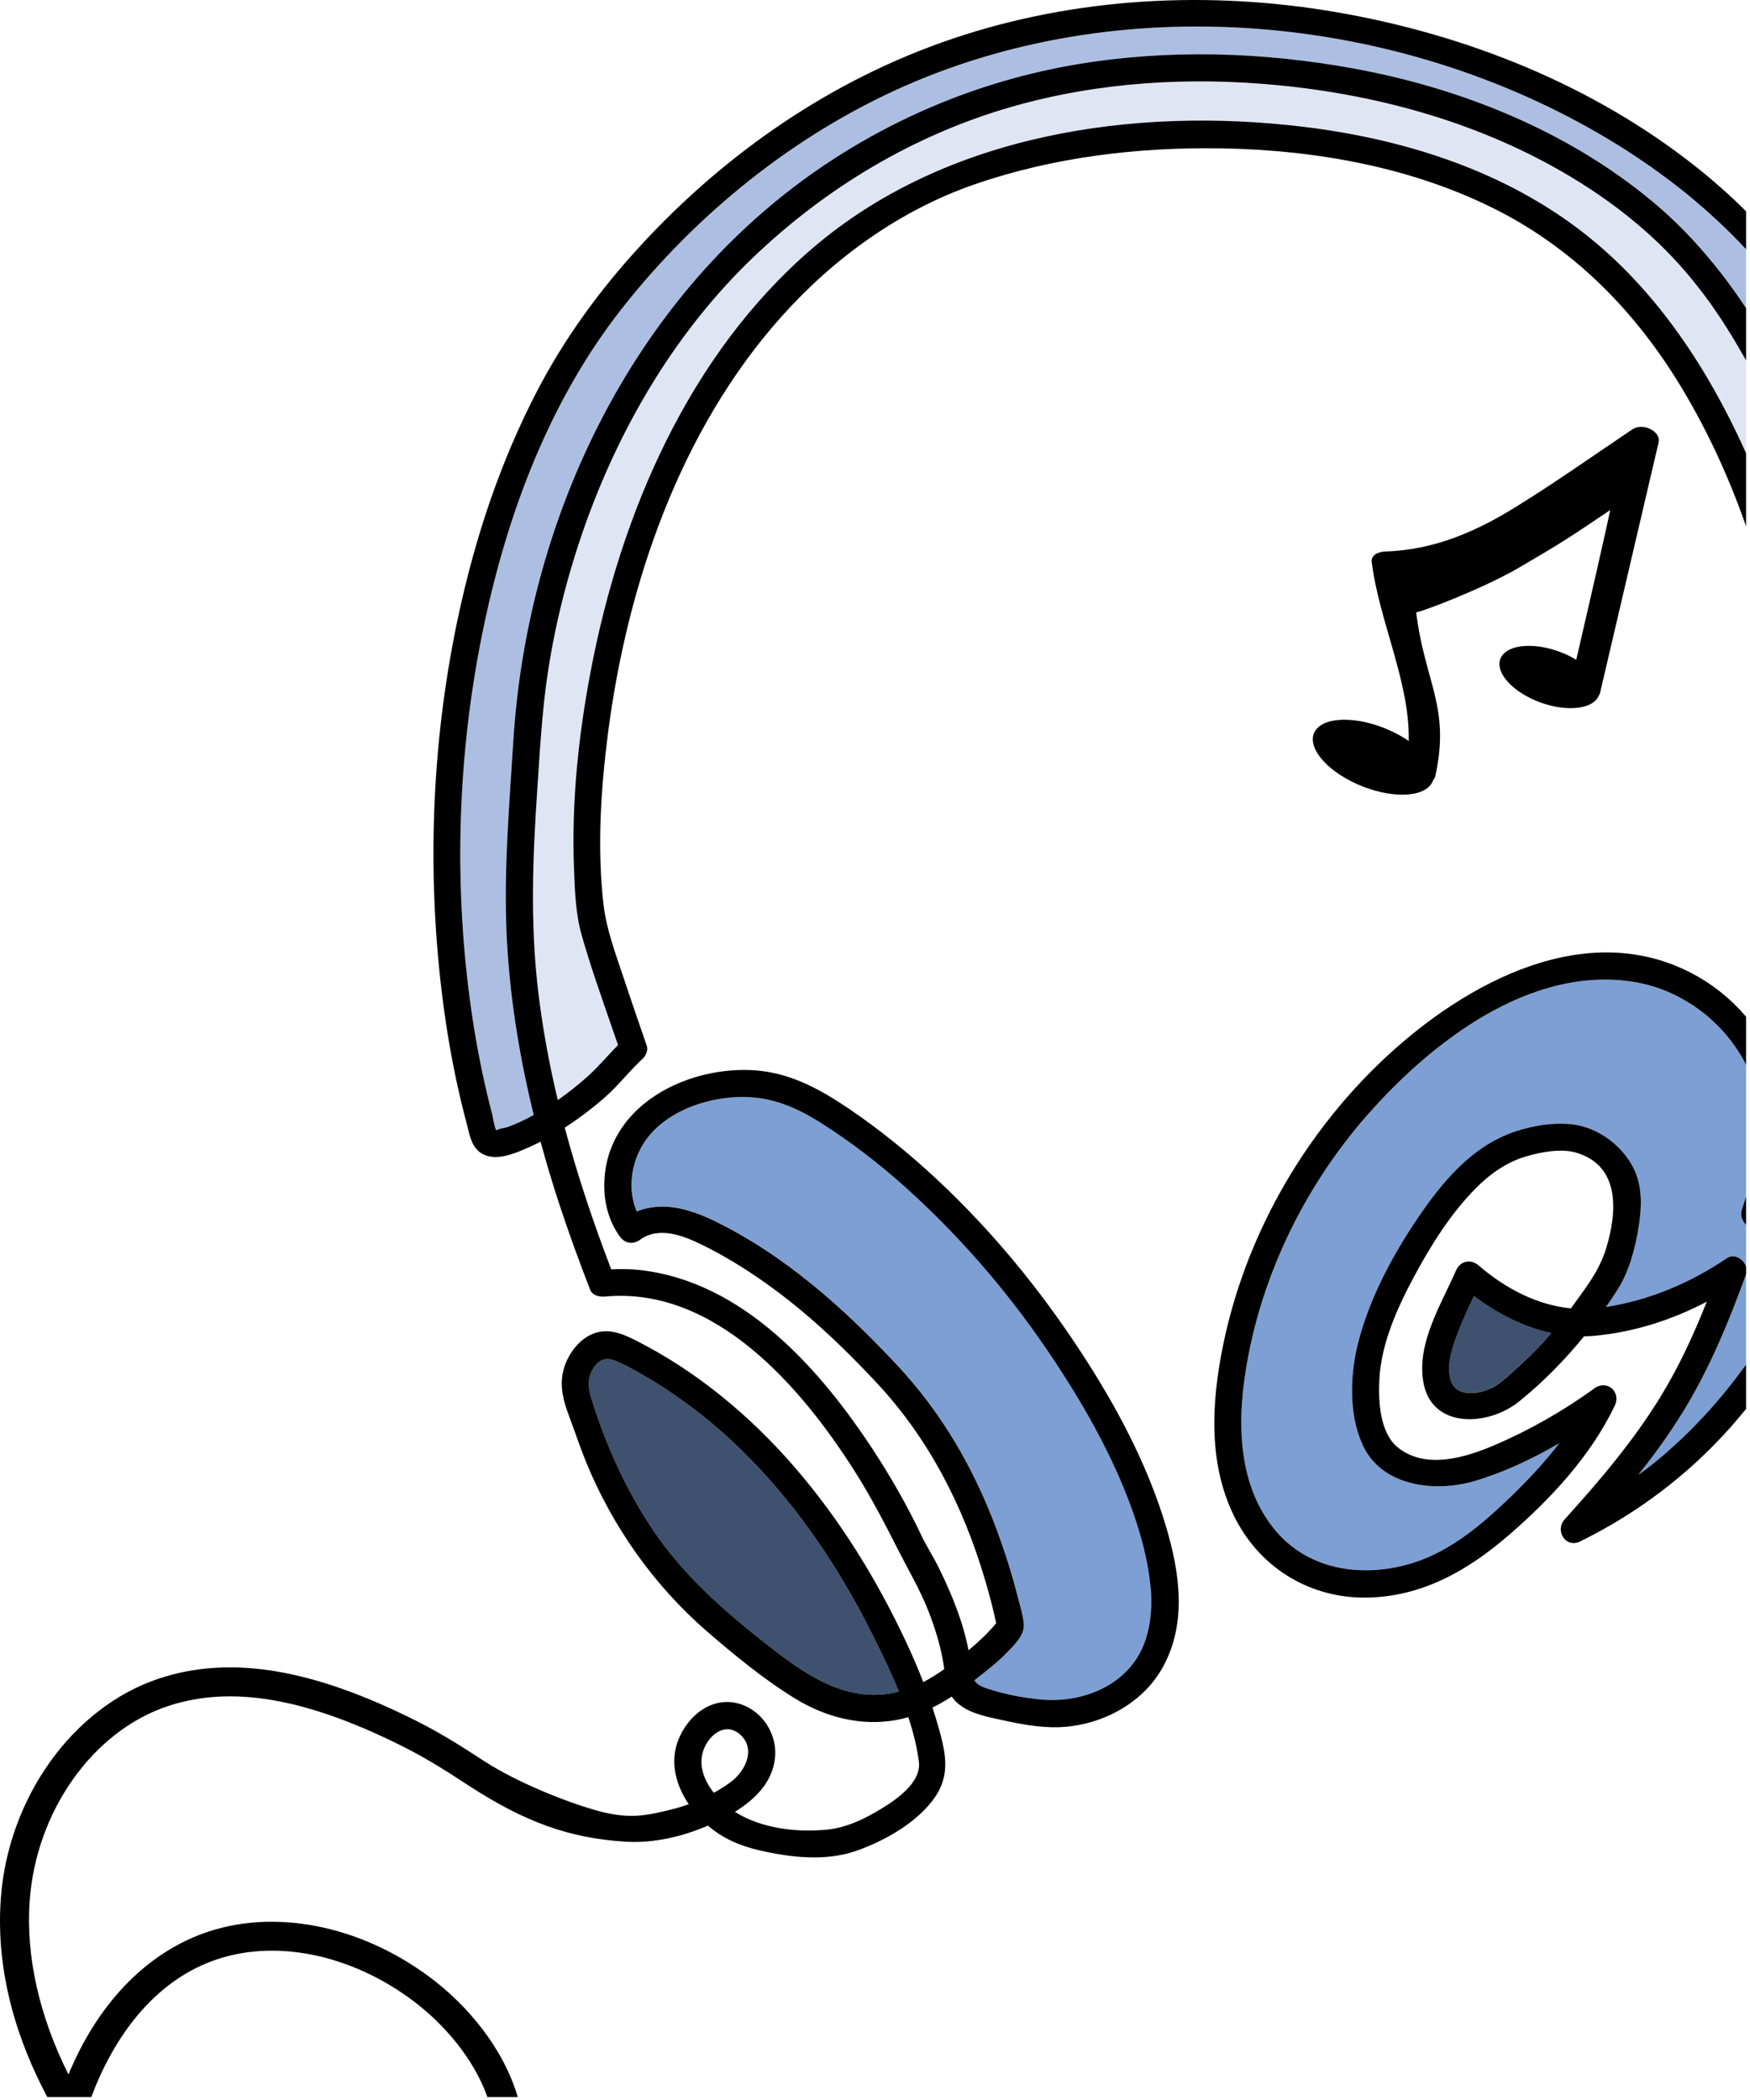
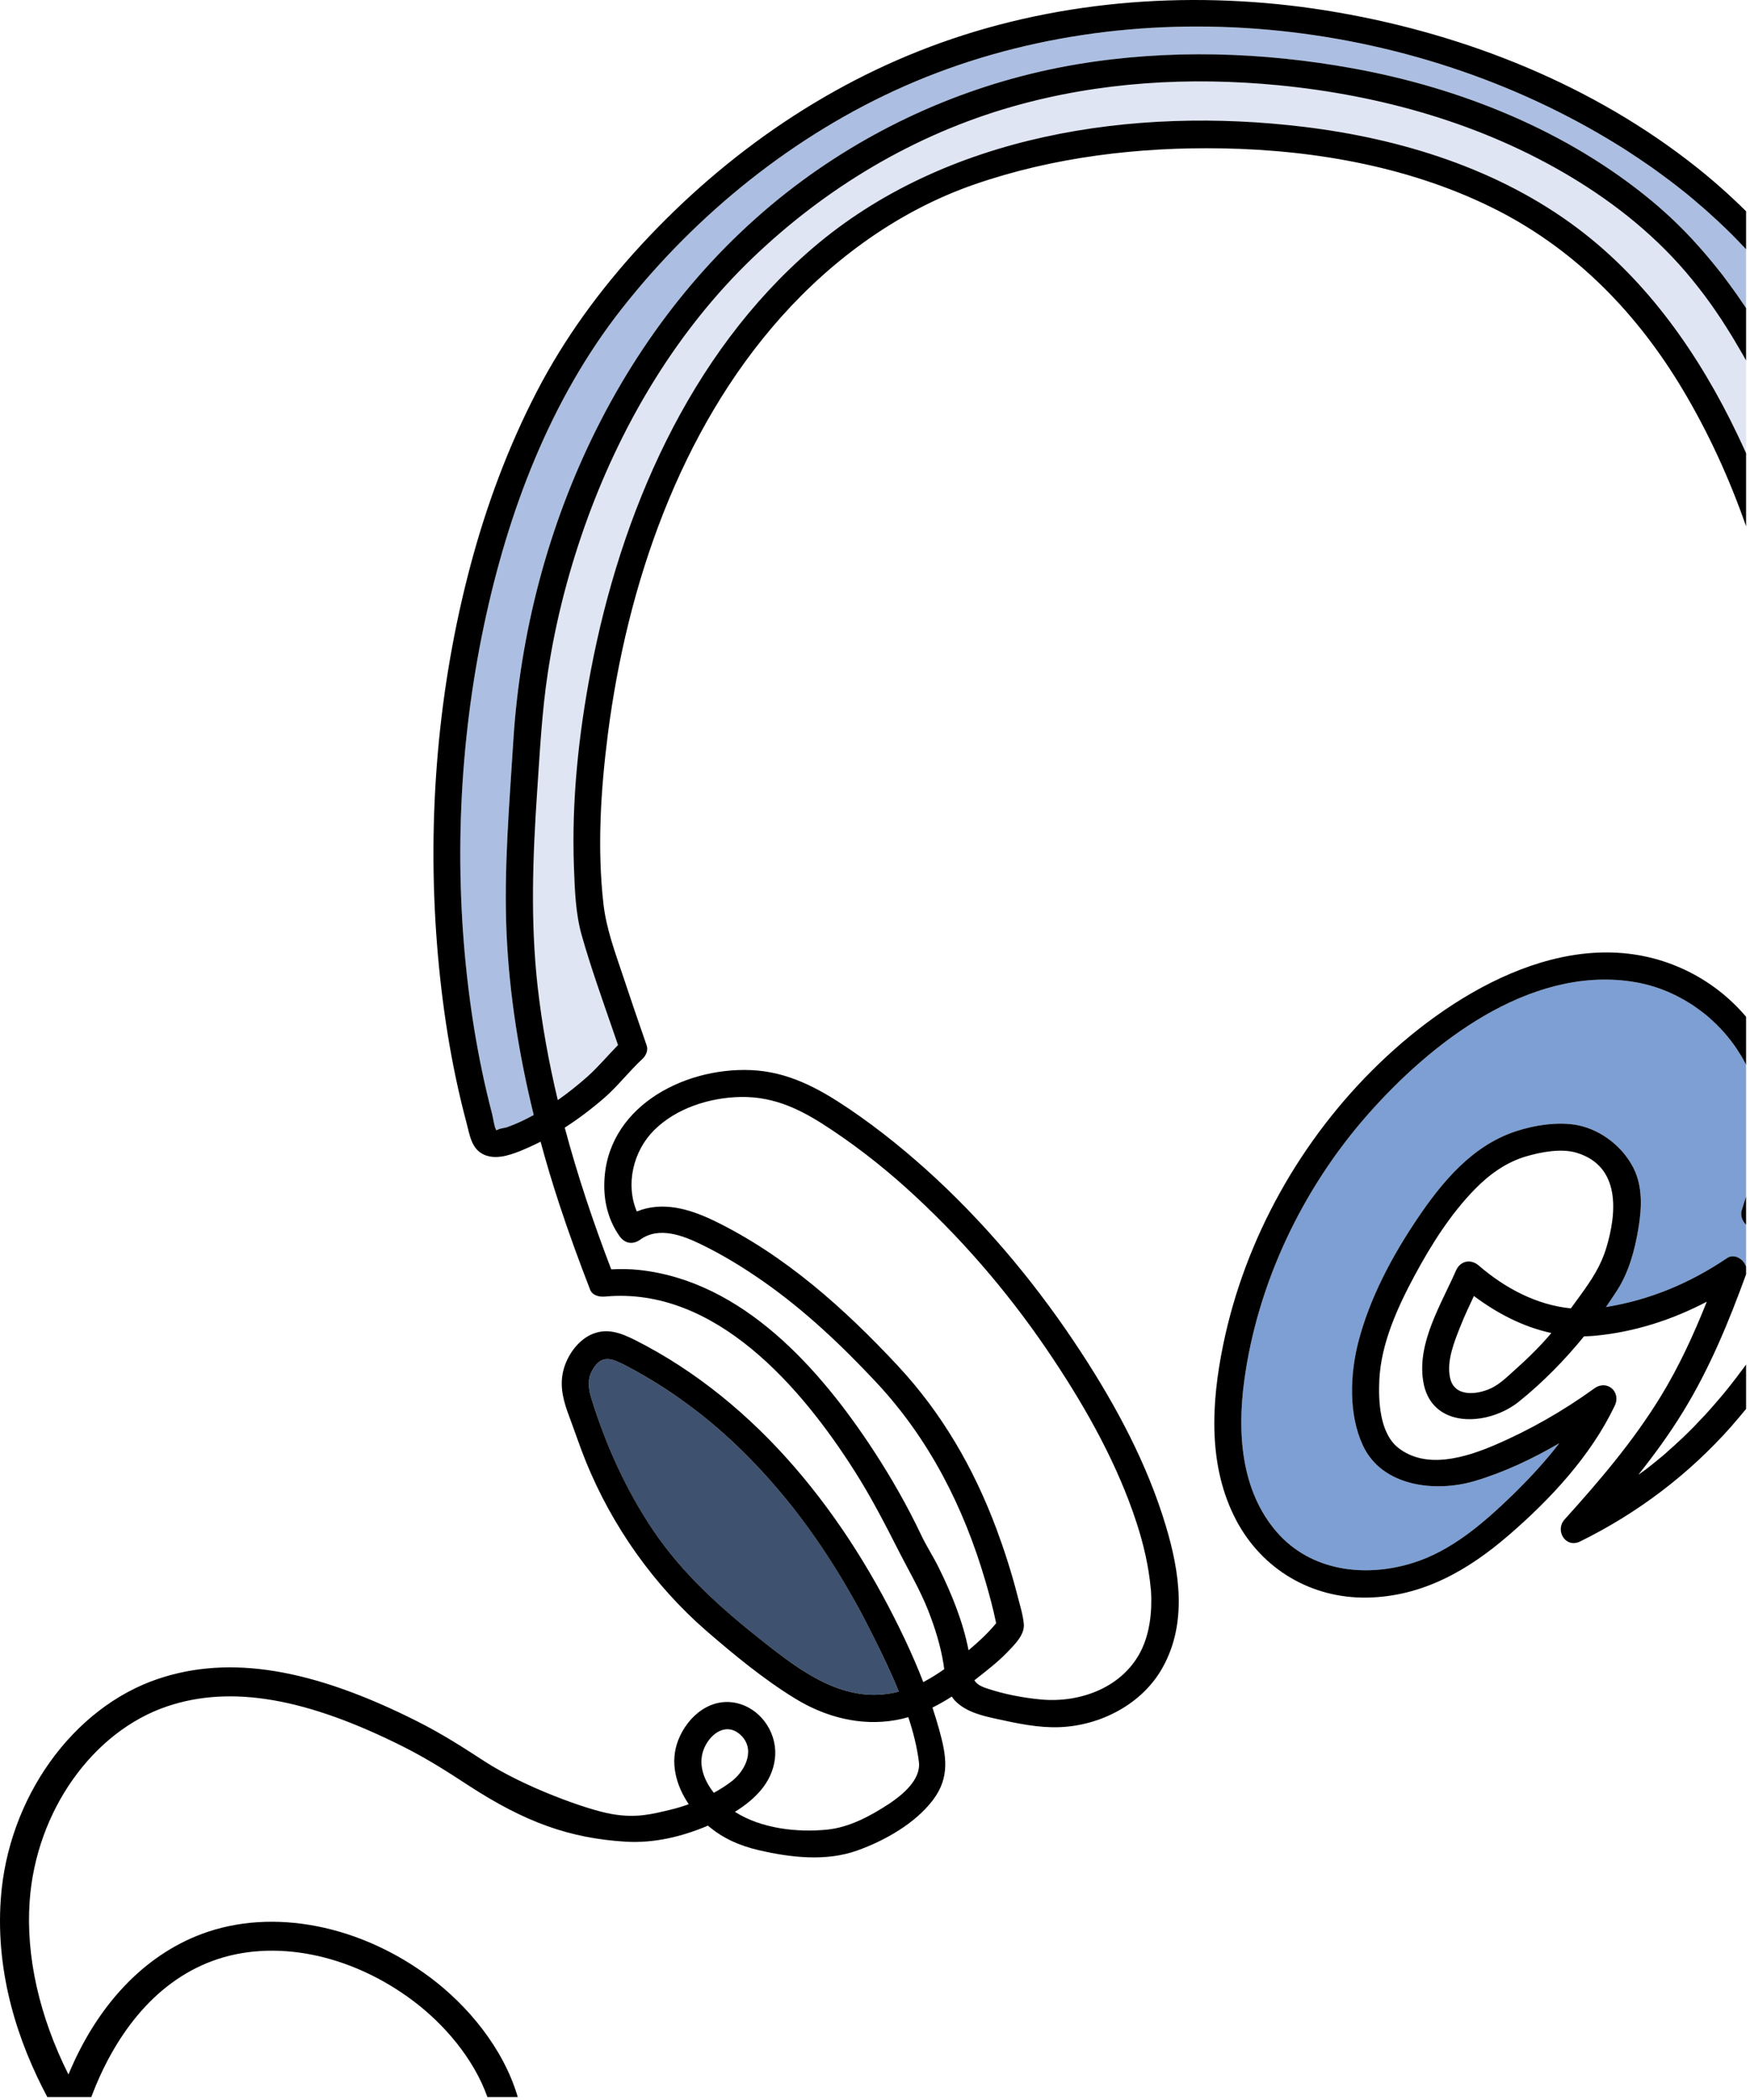
<svg xmlns="http://www.w3.org/2000/svg" width="275" height="330" viewBox="0 0 275 330" fill="none">
  <path d="M141.254 265.825C132.986 267.969 126.135 262.876 119.908 257.965C113.343 252.781 107.324 247.428 102.605 240.438C98.367 234.149 95.195 227.094 92.959 219.857C92.465 218.285 92.257 216.726 93.128 215.232C94.571 212.763 96.222 213.504 98.328 214.595C101.734 216.375 104.997 218.415 108.104 220.702C114.383 225.327 119.895 230.927 124.718 237.046C129.58 243.231 133.675 249.987 137.185 257.029C138.576 259.836 140.019 262.785 141.254 265.825Z" fill="#3E516F" />
-   <path d="M180.898 252.582C180.807 254.79 180.404 257.012 179.481 259.026C176.699 265.094 169.809 267.653 163.543 267.055C160.748 266.796 157.771 266.224 155.106 265.327C154.014 264.964 153.442 264.587 153.117 264.041C153.182 263.989 153.247 263.95 153.312 263.898C155.002 262.56 156.77 261.222 158.265 259.663C159.409 258.48 161.073 256.895 160.891 255.154C160.748 253.673 160.254 252.14 159.89 250.698C158.98 247.151 157.862 243.669 156.588 240.225C153.026 230.702 148.047 222.049 141.092 214.591C132.733 205.626 123.321 197.194 112.206 191.802C108.215 189.866 104.042 188.748 100.09 190.36C98.296 186.111 99.492 180.875 102.807 177.588C106.304 174.106 111.556 172.456 116.405 172.378C122.008 172.287 126.324 174.599 130.861 177.627C135.476 180.719 139.805 184.201 143.874 187.982C152.142 195.648 159.461 204.379 165.675 213.785C170.927 221.724 175.685 230.26 178.636 239.342C179.728 242.707 180.534 246.137 180.859 249.658C180.859 249.801 180.872 249.84 180.885 249.84C180.885 249.892 180.885 249.97 180.898 250.113C180.95 250.931 180.95 251.75 180.911 252.569L180.898 252.582Z" fill="#7D9FD3" />
-   <path d="M243.781 209.474C243.313 210.033 242.819 210.579 242.325 211.111C241.142 212.385 239.881 213.619 238.568 214.775C237.268 215.932 235.864 217.413 234.278 218.153C232.016 219.206 228.519 219.531 227.869 216.516C227.284 213.866 228.532 210.813 229.494 208.396C230.131 206.785 230.872 205.213 231.613 203.641C235.266 206.382 239.387 208.513 243.794 209.461L243.781 209.474Z" fill="#3E516F" />
-   <path d="M264.504 221.805C268.651 215.049 271.68 207.695 274.384 200.25V214.425C274.267 214.581 274.15 214.737 274.046 214.893C273.617 215.477 273.188 216.049 272.746 216.621C272.668 216.725 272.603 216.816 272.512 216.92C272.33 217.153 272.148 217.387 271.966 217.621C271.615 218.076 271.251 218.518 270.887 218.959C270.419 219.531 269.925 220.103 269.431 220.675C269.21 220.934 268.989 221.181 268.755 221.441C268.183 222.091 267.598 222.727 266.974 223.364C266.376 224.014 265.752 224.65 265.102 225.274C264.543 225.833 263.958 226.378 263.373 226.898C263.334 226.937 263.295 226.976 263.256 227.015C263.1 227.171 262.931 227.314 262.775 227.444C262.736 227.483 262.697 227.522 262.658 227.548C262.528 227.665 262.398 227.782 262.268 227.898C261.956 228.184 261.657 228.457 261.332 228.73C261.085 228.925 260.838 229.133 260.591 229.341C259.941 229.873 259.291 230.406 258.628 230.913C258.238 231.212 257.835 231.471 257.445 231.757C259.98 228.574 262.372 225.287 264.504 221.805Z" fill="#7D9FD3" />
  <path d="M273.71 190.142C273.645 190.337 273.619 190.532 273.619 190.74C273.619 190.87 273.632 191 273.658 191.13C273.684 191.325 273.749 191.507 273.827 191.676C273.879 191.78 273.944 191.896 273.996 192C273.996 192 274.001 192.005 274.009 192.013C274.061 192.117 274.139 192.208 274.217 192.286C274.269 192.338 274.334 192.403 274.386 192.455V199.055C274.386 199.055 274.373 199.016 274.373 199.003C274.36 198.978 274.36 198.964 274.347 198.939C274.308 198.874 274.282 198.809 274.256 198.744C274.165 198.536 274.022 198.328 273.853 198.146C273.775 198.068 273.684 197.977 273.593 197.912C273.515 197.847 273.437 197.795 273.359 197.743C273.281 197.691 273.19 197.639 273.099 197.6C273.021 197.561 272.93 197.522 272.839 197.509C272.787 197.483 272.735 197.47 272.683 197.457C272.254 197.366 271.799 197.431 271.37 197.717C265.559 201.641 259.267 204.279 252.364 205.396C252.975 204.525 253.56 203.642 254.145 202.732C255.978 199.874 256.901 196.405 257.46 193.079C257.98 189.948 258.175 186.505 256.706 183.581C255.029 180.229 251.636 177.566 247.957 176.825C244.876 176.214 241.08 176.812 238.129 177.799C231.304 180.073 226.611 185.751 222.724 191.507C218.759 197.392 215.236 203.98 213.455 210.879C212.142 215.959 211.895 222.26 214.17 227.146C217.199 233.642 225.623 234.564 231.785 232.72C236.374 231.355 240.82 229.25 245.032 226.795C242.783 229.718 240.248 232.434 237.635 234.98C233.15 239.32 228.093 243.724 222.009 245.608C214.495 247.947 205.98 246.921 200.611 240.723C195.008 234.24 194.423 225.184 195.515 217.05C197.569 201.719 204.628 186.894 214.807 175.292C224.791 163.897 240.235 151.853 256.381 154.244C258.331 154.529 260.216 155.062 262.01 155.816C262.14 155.868 262.27 155.933 262.4 155.985C262.53 156.05 262.66 156.102 262.79 156.167C262.829 156.167 262.868 156.206 262.907 156.219C262.946 156.244 262.998 156.258 263.037 156.283C263.297 156.4 263.557 156.53 263.817 156.673C264.116 156.829 264.402 156.985 264.701 157.154C264.896 157.271 265.104 157.388 265.299 157.518C265.533 157.648 265.754 157.791 265.975 157.934C266.001 157.947 266.014 157.96 266.04 157.973C266.248 158.115 266.469 158.271 266.677 158.427C266.833 158.531 266.989 158.648 267.145 158.765C267.314 158.882 267.47 159.012 267.639 159.142C267.652 159.155 267.678 159.168 267.691 159.181C267.964 159.389 268.224 159.597 268.471 159.818C268.575 159.908 268.679 159.986 268.77 160.09L268.796 160.116C268.796 160.116 268.822 160.142 268.835 160.155C269.03 160.298 269.199 160.467 269.381 160.649C269.407 160.675 269.446 160.714 269.472 160.74C269.498 160.753 269.511 160.779 269.537 160.792C269.589 160.844 269.654 160.896 269.706 160.948C269.771 161 269.823 161.065 269.875 161.13L269.966 161.221C270.239 161.481 270.499 161.753 270.746 162.039C270.993 162.312 271.24 162.585 271.461 162.871C271.5 162.923 271.552 162.988 271.591 163.04C271.708 163.17 271.825 163.313 271.929 163.455C272.046 163.585 272.15 163.728 272.241 163.871C272.462 164.157 272.67 164.443 272.865 164.742C272.943 164.859 273.008 164.963 273.073 165.067C273.242 165.313 273.398 165.56 273.554 165.82C273.58 165.859 273.606 165.898 273.632 165.937C273.697 166.054 273.762 166.171 273.827 166.288C273.853 166.327 273.866 166.366 273.892 166.405C273.905 166.431 273.918 166.444 273.931 166.47C274.087 166.743 274.243 167.041 274.386 167.327V188.025C274.165 188.726 273.944 189.441 273.71 190.142Z" fill="#7D9FD3" />
  <path d="M272.996 54.237C273.477 55.03 273.932 55.836 274.387 56.641V71.219C273.932 70.219 273.477 69.218 272.996 68.218C267.081 55.849 258.956 44.168 247.919 35.879C235.491 26.524 220.125 21.769 204.837 19.924C178.161 16.702 148.599 21.067 127.695 38.997C108.247 55.667 97.522 80.743 92.829 105.442C90.906 115.563 89.814 125.918 90.191 136.221C90.32 139.781 90.438 143.523 91.412 146.966C92.817 151.917 94.558 156.789 96.236 161.661C96.534 162.506 96.834 163.363 97.12 164.221C95.507 165.858 94.038 167.638 92.309 169.184C90.892 170.444 89.32 171.705 87.656 172.874C86.251 166.975 85.159 161.012 84.484 154.983C83.353 144.836 83.716 134.675 84.406 124.502C84.835 118.214 85.147 111.912 86.096 105.676C87.356 97.334 89.514 89.136 92.413 81.223C97.99 66.074 106.544 51.795 118.231 40.569C129.775 29.486 143.711 21.132 159.129 16.741C172.714 12.869 186.936 12.037 200.963 13.402C217.057 14.974 233.021 19.469 246.944 27.849C254.068 32.137 260.555 37.386 265.833 43.843C266.522 44.688 267.198 45.558 267.861 46.429C268.121 46.793 268.394 47.157 268.667 47.533C268.979 47.962 269.291 48.404 269.577 48.833C270.162 49.69 270.734 50.561 271.293 51.431C271.579 51.873 271.852 52.315 272.125 52.769C272.424 53.25 272.71 53.744 272.996 54.237Z" fill="#DFE5F3" />
  <path d="M274.304 39.091C274.304 39.091 274.356 39.143 274.382 39.169V48.42C273.875 47.641 273.342 46.874 272.796 46.108C272.263 45.341 271.717 44.587 271.145 43.847C270.872 43.47 270.586 43.093 270.287 42.729C270.001 42.366 269.715 42.002 269.416 41.638C268.363 40.326 267.271 39.053 266.114 37.818C266.075 37.753 266.01 37.701 265.958 37.636C265.932 37.61 265.919 37.597 265.893 37.571C265.347 36.987 264.801 36.415 264.242 35.856C263.956 35.57 263.67 35.285 263.371 34.999C262.76 34.401 262.136 33.816 261.499 33.258C260.888 32.699 260.264 32.166 259.627 31.634C246.315 20.564 229.571 13.834 212.645 10.754C198.358 8.156 183.59 7.701 169.251 10.105C153.638 12.729 138.883 18.992 126.13 28.346C98.375 48.732 82.762 82.552 80.656 116.489C80.032 126.584 79.148 136.667 79.603 146.775C80.045 156.403 81.579 165.9 83.867 175.216C82.489 175.983 81.072 176.645 79.668 177.139C79.291 177.269 78.524 177.321 78.199 177.542C78.108 177.594 78.03 177.607 77.965 177.594C77.614 176.879 77.497 175.684 77.315 174.995C76.756 172.877 76.262 170.746 75.807 168.616C74.871 164.185 74.143 159.729 73.597 155.233C71.296 136.342 72.128 116.84 76.067 98.195C79.811 80.46 86.428 62.855 97.725 48.485C109.438 33.596 124.817 21.174 142.172 13.522C177.727 -2.147 221.589 2.491 254.336 22.851C254.856 23.162 255.363 23.487 255.87 23.825C256.117 23.981 256.351 24.15 256.598 24.306C256.871 24.475 257.131 24.644 257.391 24.826C258.054 25.267 258.717 25.722 259.367 26.177C259.458 26.242 259.536 26.294 259.627 26.359C259.692 26.411 259.757 26.45 259.822 26.502C260.004 26.631 260.186 26.761 260.368 26.891C261.018 27.359 261.655 27.827 262.292 28.308C263.098 28.918 263.904 29.542 264.697 30.178C264.827 30.295 264.957 30.399 265.087 30.49C265.659 30.958 266.218 31.426 266.764 31.907C266.998 32.101 267.245 32.309 267.479 32.517C267.648 32.66 267.804 32.803 267.973 32.946C268.532 33.44 269.078 33.933 269.624 34.44C269.806 34.609 269.988 34.778 270.17 34.947C270.833 35.57 271.483 36.194 272.133 36.844C272.861 37.571 273.589 38.325 274.304 39.091Z" fill="#ACBFE2" />
  <path d="M214.806 175.291C224.79 163.897 240.234 151.853 256.38 154.243C258.33 154.529 260.215 155.062 262.009 155.815C262.139 155.867 262.269 155.932 262.399 155.984C262.529 156.049 262.659 156.101 262.789 156.166C262.828 156.166 262.867 156.205 262.906 156.218C262.945 156.244 262.997 156.257 263.036 156.283C263.296 156.4 263.556 156.53 263.816 156.673C264.115 156.829 264.401 156.985 264.7 157.154C264.895 157.271 265.103 157.387 265.298 157.517C265.532 157.647 265.753 157.79 265.974 157.933C266 157.946 266.013 157.959 266.039 157.972C266.247 158.115 266.468 158.271 266.676 158.427C266.832 158.531 266.988 158.648 267.144 158.765C267.313 158.882 267.469 159.012 267.638 159.141C267.651 159.154 267.677 159.167 267.69 159.18C267.963 159.388 268.223 159.596 268.47 159.817C268.574 159.908 268.678 159.986 268.769 160.09L268.795 160.116C268.795 160.116 268.821 160.142 268.834 160.155C269.029 160.298 269.198 160.467 269.38 160.649C269.406 160.675 269.445 160.714 269.471 160.74C269.497 160.753 269.51 160.779 269.536 160.792C269.588 160.844 269.653 160.895 269.705 160.947C269.77 160.999 269.822 161.064 269.874 161.129L269.965 161.22C270.238 161.48 270.498 161.753 270.745 162.039C270.992 162.312 271.239 162.585 271.46 162.87C271.499 162.922 271.551 162.987 271.59 163.039C271.707 163.169 271.824 163.312 271.928 163.455C272.045 163.585 272.149 163.728 272.24 163.871C272.461 164.157 272.669 164.443 272.864 164.741C272.942 164.858 273.007 164.962 273.072 165.066C273.241 165.313 273.397 165.56 273.553 165.82C273.579 165.859 273.605 165.898 273.631 165.937C273.696 166.054 273.761 166.171 273.826 166.287C273.852 166.326 273.865 166.365 273.891 166.404C273.904 166.43 273.917 166.443 273.93 166.469C274.086 166.742 274.242 167.041 274.385 167.327V159.778C271.785 156.712 268.548 154.191 264.817 152.424C247.813 144.382 228.924 155.374 216.756 167.093C204.445 178.955 195.657 194.573 192.212 211.333C190.34 220.467 189.781 230.393 194.266 238.904C198.335 246.608 206.07 251.182 214.793 251.052C223.49 250.909 230.666 246.79 237.075 241.255C243.614 235.617 249.997 228.769 253.741 220.909C254.794 218.713 252.532 216.725 250.517 218.193C245.655 221.714 240.312 224.768 234.8 227.119C230.276 229.042 224.088 230.952 219.72 227.509C216.808 225.209 216.587 220.181 216.756 216.777C217.042 211.073 219.616 205.434 222.281 200.471C224.868 195.664 227.91 190.818 231.745 186.894C234.007 184.568 236.711 182.619 239.844 181.71C242.197 181.021 245.369 180.424 247.761 181.151C254.69 183.256 254.092 190.571 252.415 196.106C251.557 198.938 250.127 201.082 248.411 203.46C247.891 204.187 247.371 204.902 246.851 205.603C241.495 205.071 236.542 202.459 232.395 198.886C231.121 197.782 229.483 198.107 228.794 199.666C226.48 204.967 222.736 210.852 223.62 216.894C224.738 224.651 233.838 224.17 238.7 220.246C242.444 217.232 245.863 213.75 248.918 209.995C249.529 209.982 250.153 209.956 250.777 209.891C256.913 209.293 262.789 207.396 268.21 204.551C266.156 209.709 263.842 214.763 260.93 219.506C256.653 226.483 251.336 232.719 245.863 238.774C244.303 240.515 246.019 243.347 248.307 242.23C257.316 237.799 265.389 231.693 272.045 224.17C272.838 223.26 273.618 222.338 274.385 221.403V214.425C274.268 214.581 274.151 214.737 274.047 214.893C273.618 215.478 273.189 216.05 272.747 216.621C272.669 216.725 272.604 216.816 272.513 216.92C272.331 217.154 272.149 217.388 271.967 217.622C271.616 218.076 271.252 218.518 270.888 218.96C270.42 219.532 269.926 220.103 269.432 220.675C269.211 220.935 268.99 221.182 268.756 221.441C268.184 222.091 267.599 222.728 266.975 223.364C266.377 224.014 265.753 224.651 265.103 225.274C264.544 225.833 263.959 226.379 263.374 226.898C263.335 226.937 263.296 226.976 263.257 227.015C263.101 227.171 262.932 227.314 262.776 227.444C262.737 227.483 262.698 227.522 262.659 227.548C262.529 227.665 262.399 227.782 262.269 227.899C261.957 228.185 261.658 228.458 261.333 228.73C261.086 228.925 260.839 229.133 260.592 229.341C259.942 229.874 259.292 230.406 258.629 230.913C258.239 231.212 257.836 231.472 257.446 231.758C259.981 228.574 262.373 225.287 264.505 221.805C268.652 215.049 271.681 207.695 274.385 200.25V199.055C274.385 199.055 274.372 199.016 274.372 199.003C274.359 198.977 274.359 198.964 274.346 198.938C274.307 198.873 274.281 198.808 274.255 198.743C274.151 198.522 274.008 198.327 273.852 198.146C273.774 198.068 273.683 197.977 273.592 197.912C273.514 197.847 273.436 197.795 273.358 197.743C273.28 197.691 273.189 197.639 273.098 197.6C273.02 197.561 272.929 197.522 272.838 197.509C272.786 197.483 272.734 197.47 272.682 197.457C272.253 197.366 271.798 197.431 271.369 197.717C265.558 201.641 259.266 204.278 252.363 205.395C252.974 204.525 253.559 203.641 254.144 202.732C255.977 199.874 256.9 196.405 257.459 193.078C257.979 189.947 258.174 186.504 256.705 183.581C255.028 180.229 251.635 177.565 247.956 176.825C244.875 176.214 241.079 176.812 238.128 177.799C231.303 180.073 226.61 185.751 222.723 191.506C218.758 197.392 215.235 203.979 213.454 210.878C212.141 215.959 211.894 222.26 214.169 227.145C217.198 233.642 225.622 234.564 231.784 232.719C236.373 231.355 240.819 229.25 245.031 226.794C242.782 229.718 240.247 232.433 237.634 234.98C233.149 239.319 228.092 243.724 222.008 245.608C214.494 247.947 205.979 246.92 200.61 240.723C195.007 234.239 194.422 225.183 195.514 217.05C197.568 201.719 204.627 186.894 214.806 175.291ZM242.327 211.125C241.144 212.399 239.883 213.62 238.583 214.789C237.27 215.946 235.879 217.427 234.28 218.167C232.018 219.22 228.521 219.545 227.871 216.53C227.286 213.88 228.534 210.826 229.496 208.41C230.133 206.799 230.874 205.227 231.615 203.654C235.268 206.396 239.389 208.527 243.783 209.475C243.315 210.034 242.834 210.58 242.327 211.125ZM273.709 190.142C273.644 190.337 273.618 190.532 273.618 190.74C273.618 190.87 273.631 191 273.657 191.13C273.683 191.324 273.748 191.506 273.826 191.675C273.878 191.779 273.943 191.896 273.995 192C273.995 192 273.999 192.004 274.008 192.013C274.073 192.104 274.138 192.195 274.216 192.286C274.268 192.338 274.333 192.403 274.385 192.455V188.024C274.164 188.726 273.943 189.44 273.709 190.142ZM97.728 48.483C109.441 33.593 124.82 21.172 142.175 13.519C177.73 -2.15 221.592 2.488 254.339 22.848C254.859 23.16 255.366 23.485 255.873 23.823C256.12 23.978 256.354 24.147 256.601 24.303C256.874 24.472 257.134 24.641 257.394 24.823C258.057 25.265 258.72 25.719 259.37 26.174C259.461 26.239 259.539 26.291 259.63 26.356C259.695 26.408 259.76 26.447 259.825 26.499C260.007 26.629 260.189 26.759 260.371 26.889C261.021 27.357 261.658 27.824 262.295 28.305C263.101 28.916 263.907 29.539 264.7 30.176C264.83 30.293 264.96 30.397 265.09 30.488C265.662 30.956 266.221 31.423 266.767 31.904C267.001 32.099 267.248 32.307 267.482 32.515C267.651 32.657 267.807 32.8 267.976 32.943C268.535 33.437 269.081 33.931 269.627 34.438C269.809 34.606 269.991 34.775 270.173 34.944C270.836 35.568 271.486 36.192 272.136 36.841C272.864 37.569 273.592 38.322 274.307 39.089C274.333 39.115 274.359 39.141 274.385 39.167V33.203C271.941 30.774 269.341 28.461 266.598 26.278C250.4 13.415 230.523 5.477 210.243 1.956C190.158 -1.539 169.046 -0.461 149.676 6.087C130.813 12.467 114.199 23.913 100.731 38.517C94.27 45.533 88.706 53.134 84.312 61.618C79.853 70.245 76.447 79.405 73.951 88.786C68.803 108.119 67.113 128.466 68.673 148.397C69.427 157.868 70.857 167.275 73.314 176.461C73.795 178.28 74.068 180.488 75.953 181.398C77.773 182.281 79.918 181.593 81.673 180.904C82.765 180.462 83.87 179.956 84.949 179.41C85.846 182.723 86.834 186.023 87.913 189.298C89.395 193.793 91.02 198.249 92.736 202.667C93.113 203.615 94.231 203.823 95.089 203.745C112.431 202.134 126.029 218.115 134.362 231.277C136.949 235.344 139.107 239.566 141.291 243.854C142.864 246.933 144.58 249.844 145.867 253.092C146.92 255.794 147.817 258.64 148.272 261.524C148.311 261.784 148.337 262.044 148.376 262.304C147.323 263.044 146.231 263.733 145.087 264.33C144.242 262.135 143.306 259.991 142.305 257.847C137.703 248.064 131.957 238.748 124.872 230.562C117.852 222.442 109.415 215.426 99.795 210.58C97.52 209.436 95.258 208.579 92.775 209.774C90.526 210.878 88.875 213.425 88.42 215.842C87.978 218.167 88.615 220.376 89.434 222.546C90.318 224.898 91.111 227.314 92.06 229.653C96.194 239.826 102.733 249.09 111.027 256.301C115.369 260.056 120.049 263.915 124.95 266.916C129.695 269.826 135.246 271.294 140.797 270.294C141.46 270.177 142.11 270.021 142.734 269.839C143.501 272.152 144.099 274.504 144.398 276.855C144.749 279.662 141.811 282.052 139.731 283.443C136.819 285.353 133.517 287.146 130.02 287.509C125.288 287.99 119.646 287.366 115.486 284.716C118.567 282.806 121.284 280.194 121.765 276.44C122.259 272.698 119.906 268.865 116.253 267.76C111.924 266.448 108.076 269.579 106.568 273.477C105.229 276.946 106.23 280.571 108.232 283.521C107.322 283.845 106.399 284.131 105.489 284.352C102.408 285.093 99.964 285.742 96.077 285.054C92.19 284.378 82.31 280.792 76.096 276.751C72.911 274.686 69.622 272.542 65.605 270.515C49.095 262.187 36.16 260.043 24.915 263.798C11.447 268.293 1.242 282.533 0.124 298.41C-0.721 310.221 2.867 320.953 7.43 329.528H14.346C17.882 320.147 24.005 311.624 33.365 308.155C42.959 304.595 55.062 306.998 64.955 314.443C69.661 317.99 74.38 323.33 76.59 329.528H81.361C79.06 321.719 73.366 315.08 67.698 310.818C56.583 302.451 42.816 299.787 31.779 303.88C22.575 307.297 15.243 315.158 10.758 325.994C6.169 316.821 4.05 307.427 4.661 298.735C5.662 284.625 14.58 272.035 26.358 268.111C36.381 264.772 48.198 266.825 63.551 274.569C67.347 276.492 70.532 278.557 73.6 280.558C82.596 286.418 89.577 288.861 98.287 289.406C102.72 289.679 107.166 288.627 111.248 286.886C113.536 288.848 116.162 290.03 119.243 290.745C124.222 291.901 129.799 292.551 134.7 290.797C139.016 289.263 143.813 286.548 146.608 282.858C149.338 279.246 148.701 275.829 147.583 271.788C147.258 270.619 146.907 269.475 146.53 268.332C147.57 267.812 148.584 267.241 149.559 266.604C149.767 266.903 150.001 267.202 150.313 267.488C152.003 269.073 154.421 269.631 156.605 270.112C159.868 270.827 163.17 271.541 166.524 271.411C172.933 271.165 179.498 267.799 182.696 262.044C186.609 255.028 185.348 246.946 183.216 239.839C180.317 230.121 175.429 220.987 169.904 212.529C163.443 202.628 155.864 193.39 147.219 185.322C142.89 181.294 138.288 177.539 133.4 174.226C128.616 171.004 123.858 168.405 117.982 168.158C107.218 167.717 95.063 174.174 94.959 186.166C94.92 189.025 95.674 191.857 97.325 194.209C98.17 195.43 99.431 195.651 100.64 194.78C103.565 192.689 107.335 194.157 110.208 195.56C113.64 197.223 116.929 199.25 120.062 201.446C126.523 205.98 132.295 211.45 137.69 217.219C145.984 226.08 151.418 236.773 154.824 248.375C155.474 250.584 156.072 252.819 156.54 255.08C155.227 256.665 153.758 258.029 152.198 259.328C151.34 254.846 149.533 250.441 147.544 246.4C146.673 244.62 145.581 242.97 144.736 241.177C142.578 236.63 140.069 232.238 137.326 228.029C128.902 215.127 116.721 201.303 100.419 199.562C98.95 199.406 97.507 199.393 96.051 199.471C93.256 192.182 90.76 184.75 88.745 177.201C90.994 175.759 93.126 174.122 95.05 172.446C97.182 170.562 98.911 168.288 100.991 166.365C101.511 165.885 101.875 165.014 101.628 164.313C100.367 160.701 99.132 157.063 97.923 153.438C96.675 149.696 95.284 145.993 94.829 142.069C93.828 133.286 94.4 124.152 95.518 115.395C98.521 91.943 106.815 67.686 122.753 49.808C130.995 40.57 141.382 33.047 153.121 28.981C165.562 24.667 179.004 23.082 192.108 23.316C206.941 23.589 222.177 26.317 235.463 33.125C247.813 39.479 257.303 49.314 264.388 61.151C268.457 67.959 271.772 75.209 274.385 82.705V71.22C273.93 70.219 273.475 69.219 272.994 68.219C267.079 55.849 258.954 44.169 247.917 35.88C235.489 26.525 220.123 21.77 204.835 19.925C178.159 16.703 148.597 21.068 127.693 38.998C108.245 55.668 97.52 80.743 92.827 105.443C90.903 115.564 89.811 125.919 90.188 136.222C90.318 139.782 90.435 143.524 91.41 146.967C92.814 151.918 94.556 156.79 96.233 161.662C96.532 162.507 96.831 163.364 97.117 164.222C95.505 165.859 94.036 167.639 92.307 169.185C90.89 170.445 89.317 171.705 87.653 172.875C86.249 166.976 85.157 161.012 84.481 154.984C83.35 144.837 83.714 134.676 84.403 124.503C84.832 118.214 85.144 111.913 86.093 105.677C87.354 97.335 89.512 89.137 92.411 81.224C97.988 66.075 106.542 51.796 118.229 40.57C129.773 29.487 143.709 21.133 159.127 16.741C172.712 12.87 186.934 12.038 200.961 13.402C217.055 14.975 233.019 19.47 246.942 27.85C254.066 32.138 260.553 37.387 265.831 43.844C266.52 44.689 267.196 45.559 267.859 46.43C268.119 46.794 268.392 47.157 268.665 47.534C268.977 47.963 269.289 48.405 269.575 48.833C270.173 49.691 270.745 50.562 271.291 51.432C271.577 51.874 271.85 52.316 272.123 52.77C272.422 53.251 272.708 53.745 272.994 54.238C273.475 55.031 273.93 55.837 274.385 56.642V48.418C273.865 47.638 273.332 46.871 272.799 46.105C272.253 45.338 271.707 44.585 271.148 43.844C270.875 43.468 270.589 43.091 270.29 42.727C270.004 42.363 269.705 41.999 269.419 41.636C268.353 40.323 267.261 39.05 266.117 37.816C266.078 37.751 266.013 37.699 265.961 37.634C265.935 37.608 265.922 37.595 265.896 37.569C265.35 36.984 264.804 36.412 264.245 35.854C263.959 35.568 263.673 35.282 263.374 34.996C262.763 34.399 262.139 33.814 261.502 33.255C260.891 32.697 260.267 32.164 259.63 31.631C246.318 20.561 229.574 13.831 212.648 10.752C198.361 8.153 183.593 7.699 169.254 10.102C153.641 12.727 138.886 18.989 126.133 28.344C98.378 48.73 82.765 82.549 80.659 116.486C80.035 126.582 79.151 136.664 79.606 146.772C80.048 156.4 81.582 165.898 83.87 175.213C82.492 175.98 81.075 176.643 79.671 177.136C79.294 177.266 78.527 177.318 78.202 177.539C78.111 177.591 78.033 177.604 77.968 177.591C77.617 176.877 77.5 175.681 77.318 174.993C76.759 172.875 76.265 170.744 75.81 168.613C74.874 164.183 74.146 159.726 73.6 155.231C71.299 136.339 72.131 116.837 76.07 98.193C79.814 80.458 86.431 62.853 97.728 48.483ZM119.906 257.951C113.341 252.767 107.322 247.414 102.603 240.424C98.378 234.135 95.193 227.08 92.957 219.843C92.463 218.271 92.255 216.712 93.126 215.231C94.569 212.749 96.22 213.503 98.339 214.594C101.745 216.374 105.008 218.414 108.102 220.701C114.381 225.313 119.893 230.926 124.716 237.046C129.565 243.23 133.673 249.986 137.183 257.029C138.574 259.822 140.017 262.784 141.252 265.825C132.984 267.968 126.133 262.875 119.906 257.951ZM112.171 281.728C110.559 279.675 109.558 277.063 110.741 274.53C111.768 272.321 114.173 270.658 116.318 272.581C118.749 274.764 117.241 278.103 115.083 279.831C114.186 280.545 113.198 281.169 112.171 281.728ZM153.303 263.902C154.993 262.563 156.761 261.225 158.256 259.666C159.4 258.484 161.064 256.899 160.882 255.158C160.739 253.676 160.245 252.143 159.881 250.714C158.971 247.167 157.853 243.672 156.579 240.242C153.017 230.718 148.025 222.065 141.07 214.607C132.711 205.642 123.312 197.21 112.184 191.818C108.193 189.895 104.033 188.765 100.068 190.376C98.274 186.127 99.483 180.904 102.785 177.604C106.282 174.122 111.534 172.472 116.396 172.381C121.999 172.29 126.315 174.603 130.839 177.643C135.454 180.735 139.796 184.217 143.852 187.998C152.12 195.664 159.452 204.395 165.666 213.802C170.918 221.727 175.676 230.277 178.627 239.358C179.719 242.724 180.512 246.154 180.837 249.675C180.85 249.818 180.863 249.857 180.863 249.857C180.876 249.908 180.876 249.986 180.876 250.129C180.928 250.948 180.928 251.766 180.902 252.585C180.798 254.794 180.408 257.015 179.485 259.029C176.703 265.097 169.813 267.657 163.547 267.059C160.752 266.799 157.775 266.227 155.11 265.331C154.018 264.98 153.446 264.59 153.121 264.045C153.173 263.993 153.251 263.954 153.303 263.902Z" fill="black" />
-   <path d="M260.63 69.534C261.046 67.78 258.173 66.364 256.522 67.468C250.386 71.587 244.38 75.848 238.023 79.772C232.342 83.267 225.673 86.411 217.769 86.658C216.534 86.697 215.416 87.243 215.559 88.334C216.716 97.611 221.578 107.239 221.37 116.438C220.72 115.996 220.018 115.567 219.238 115.177C214.337 112.696 208.825 112.397 206.94 114.502C205.042 116.606 207.486 120.322 212.387 122.804C217.288 125.286 222.8 125.584 224.685 123.48C224.932 123.207 225.101 122.908 225.205 122.596C225.374 122.427 225.504 122.193 225.556 121.92C227.935 111.085 223.918 107.291 222.54 96.221C223.203 96.221 232.888 92.596 238.764 89.166C245.784 85.06 246.408 84.605 253.038 80.149C252.375 83.306 250.321 92.375 247.695 103.679C247.292 103.432 246.876 103.211 246.421 102.99C242.365 101.041 237.776 100.989 236.177 102.86C234.578 104.731 236.58 107.836 240.636 109.785C244.692 111.734 249.281 111.786 250.88 109.915C251.036 109.733 251.153 109.525 251.244 109.318C251.322 109.188 251.4 109.045 251.439 108.876C254.507 95.766 257.562 82.656 260.63 69.56V69.534Z" fill="black" />
</svg>